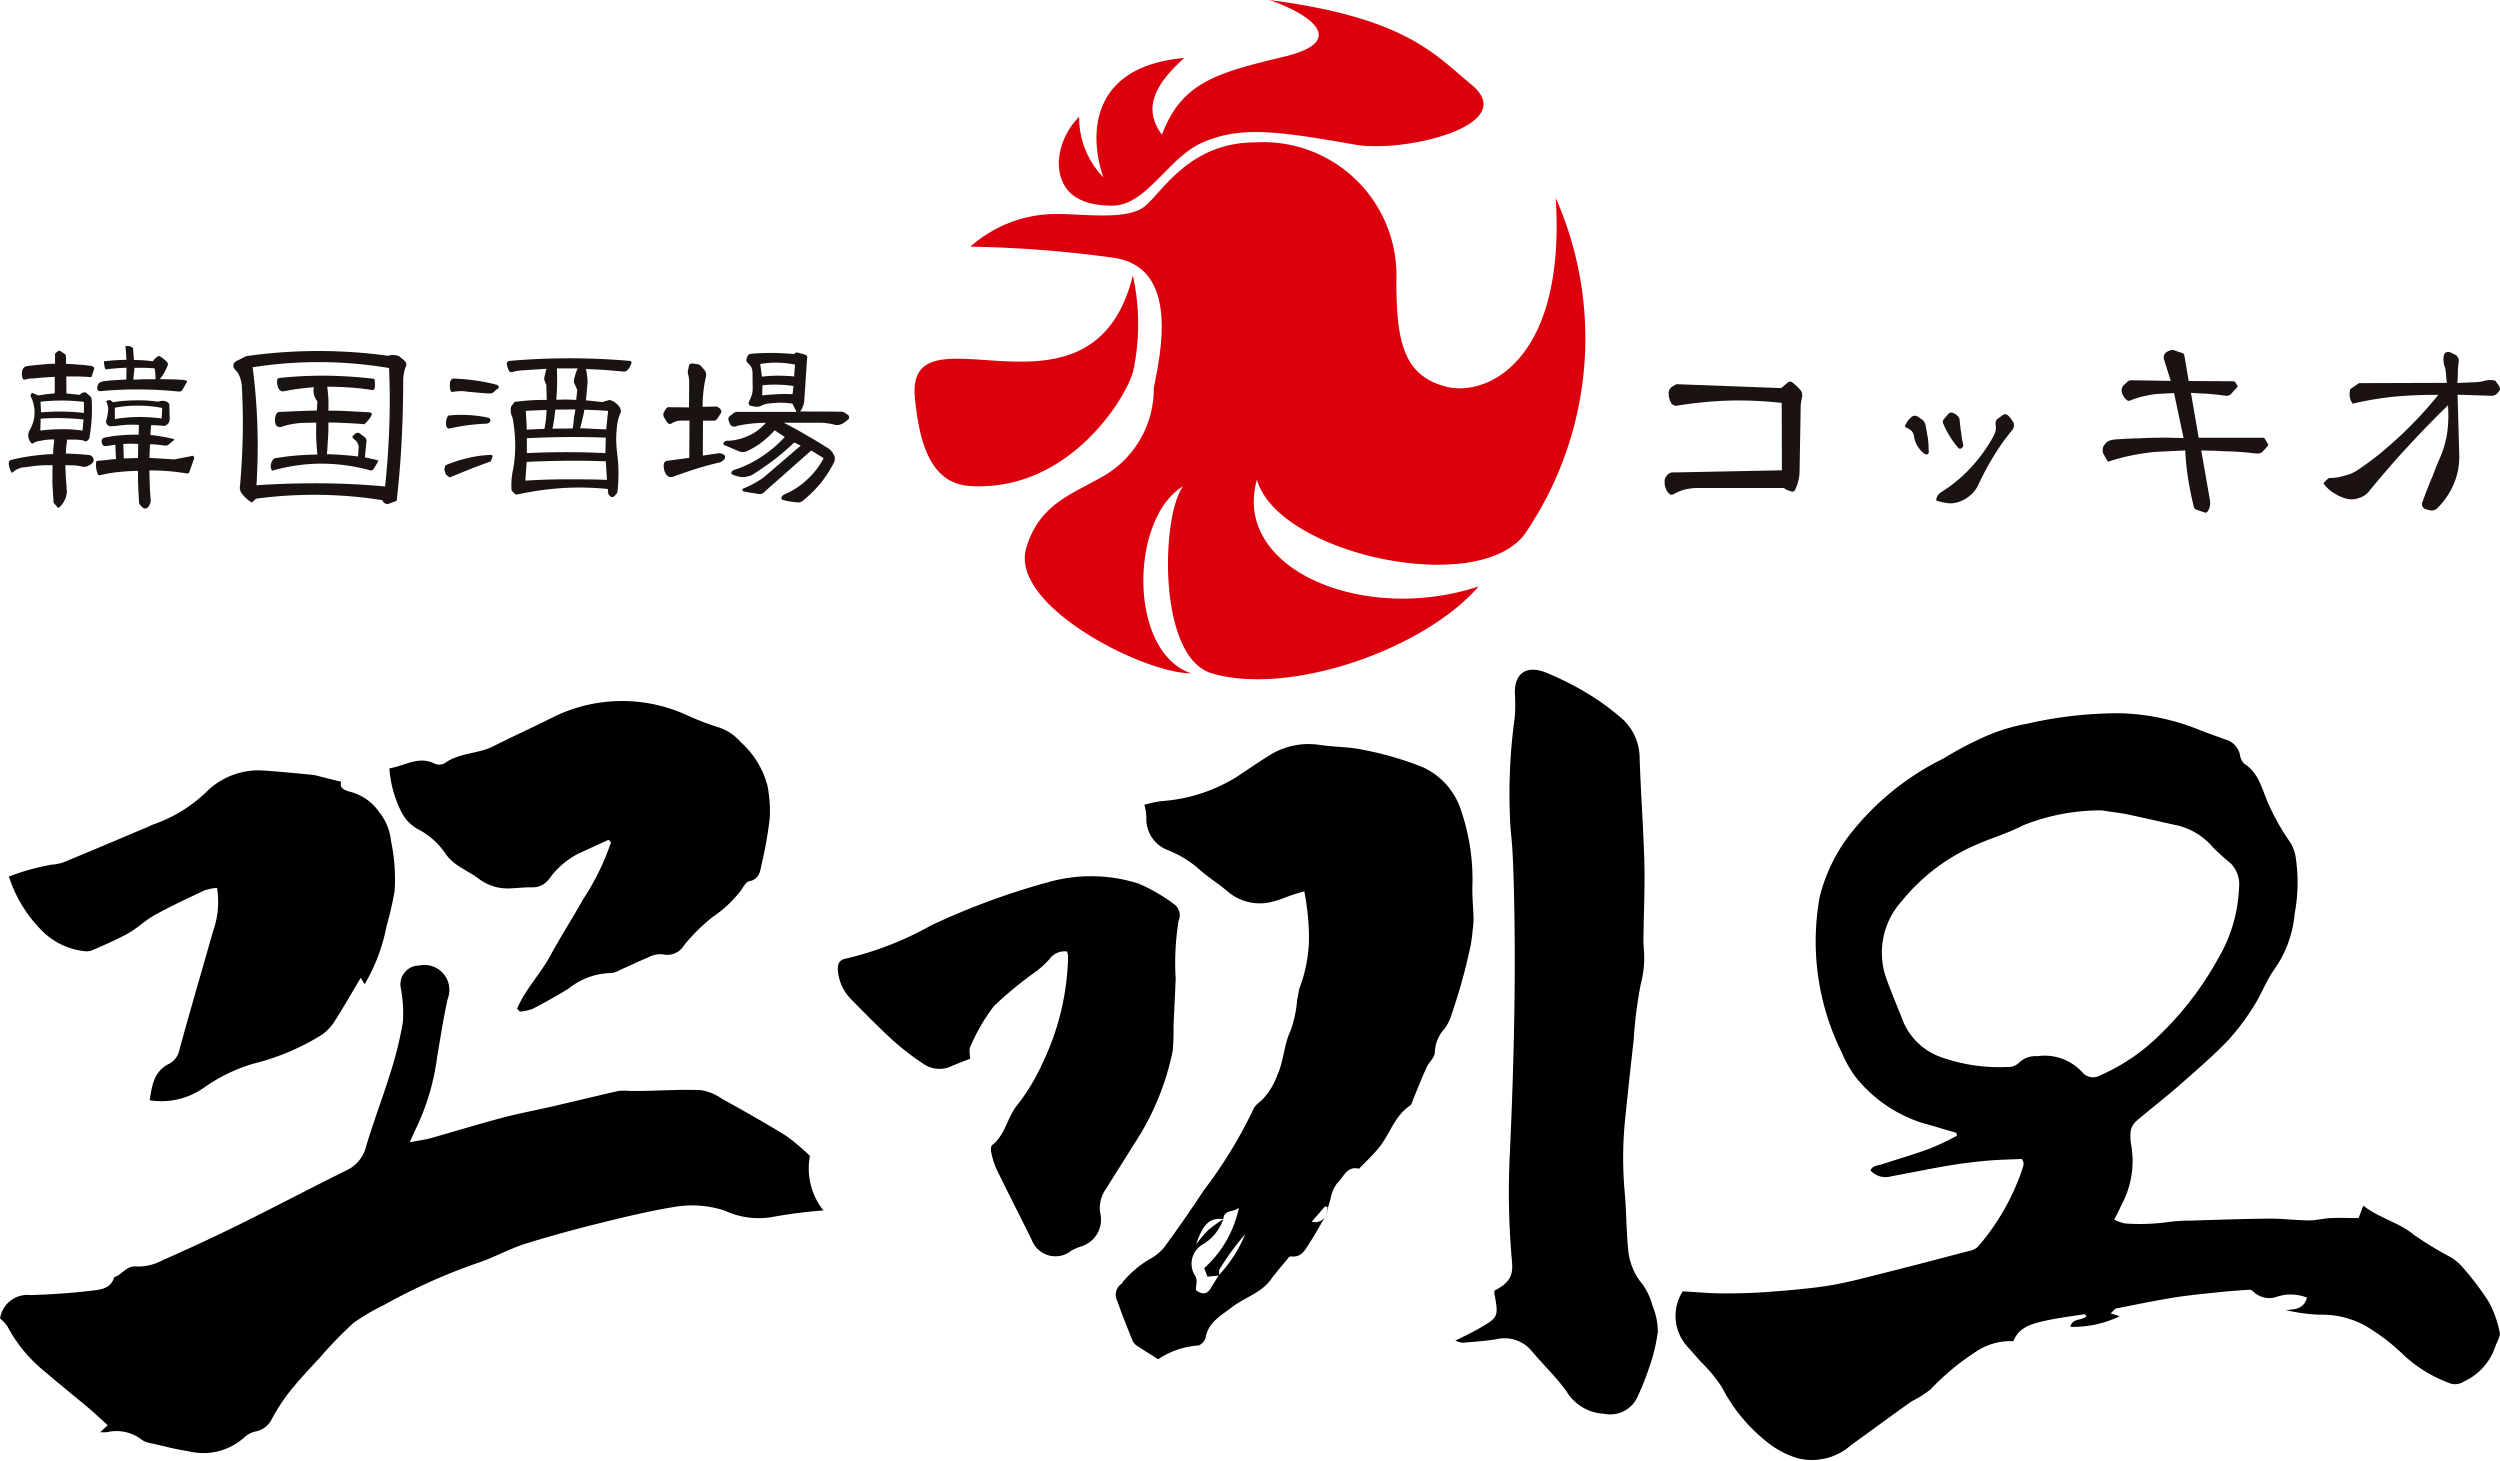
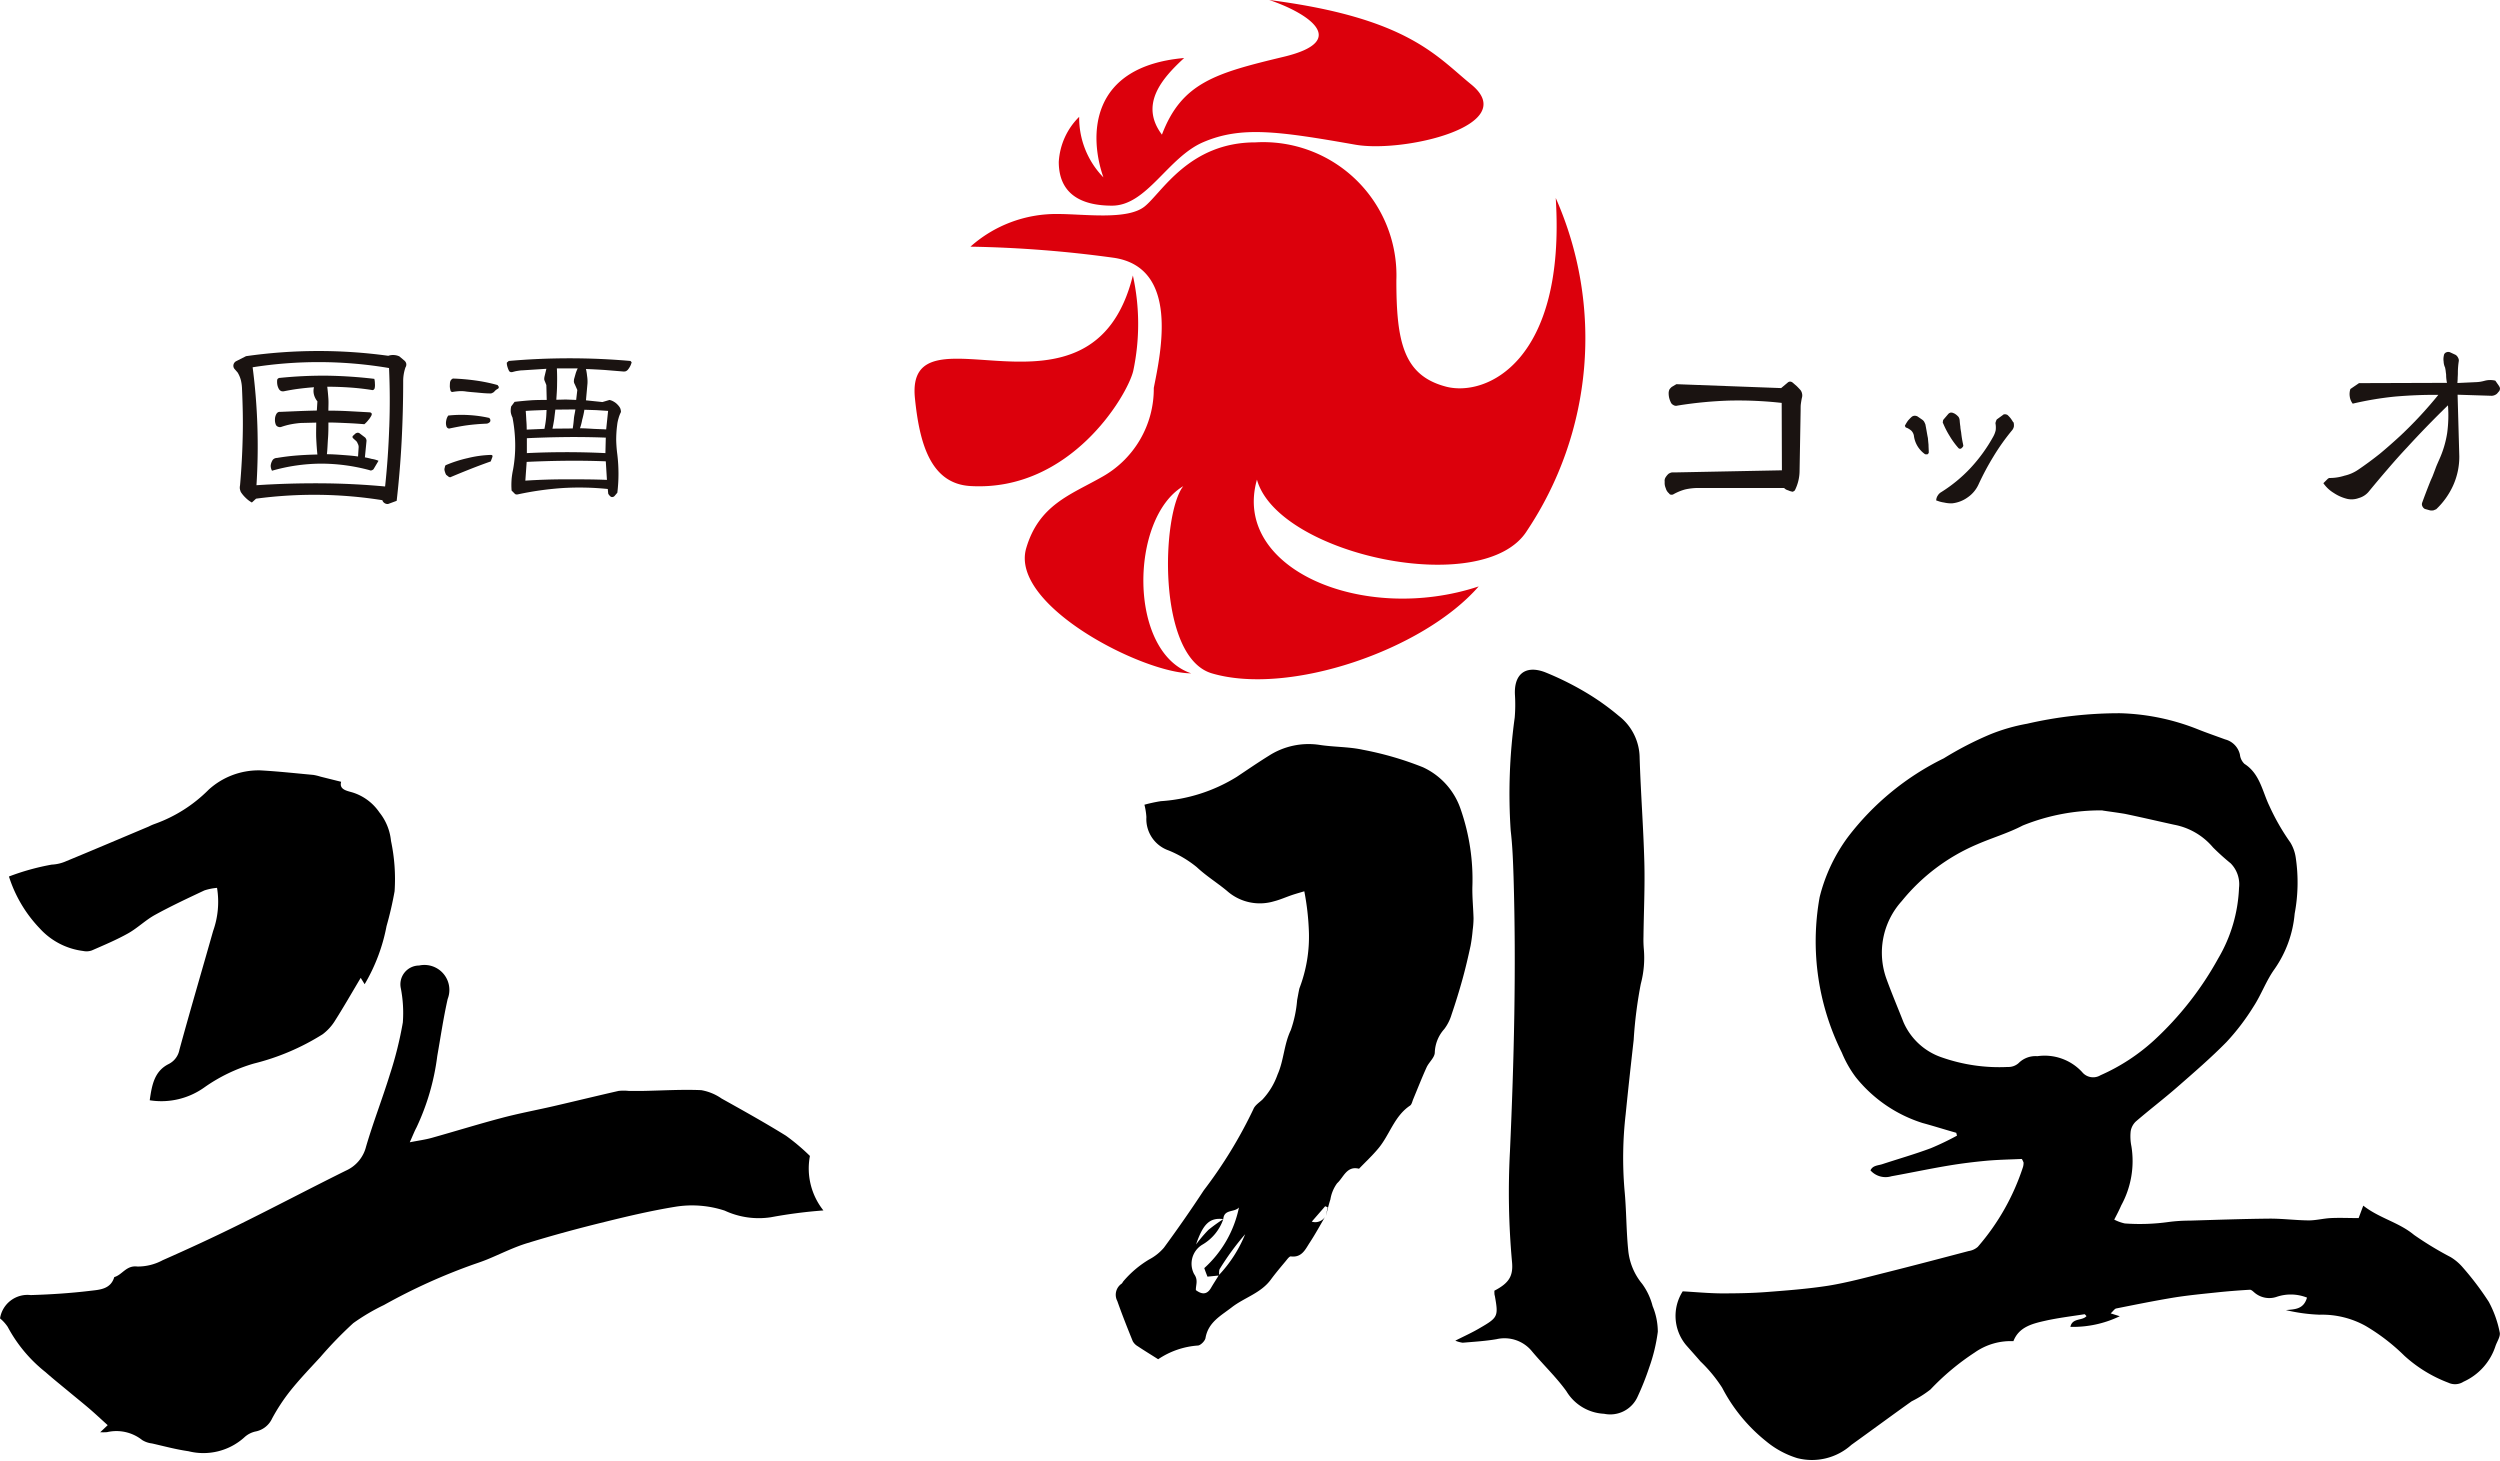
<svg xmlns="http://www.w3.org/2000/svg" width="78.81" height="46.042" viewBox="0 0 78.81 46.042">
  <g id="shop_logo19" transform="translate(-7983.653 -1814.773)">
    <g id="グループ_11481" data-name="グループ 11481" transform="translate(8012.483 1814.773)">
      <path id="パス_9684" data-name="パス 9684" d="M8134.378,1840.175a4.061,4.061,0,0,1,2.746-1.03c.848,0,2.2.2,2.745-.237s1.4-2.021,3.494-2.021a4.2,4.2,0,0,1,4.442,4.348c0,1.947.226,3,1.563,3.352,1.268.333,3.787-.789,3.461-5.947a10.929,10.929,0,0,1-.905,10.488c-1.348,2.162-7.853.768-8.514-1.609-.8,2.825,3.372,4.566,6.99,3.366-1.755,2.015-5.989,3.458-8.413,2.74-1.736-.515-1.587-5.029-.9-5.9-1.686,1-1.748,5.226.249,5.9-1.519,0-5.724-2.143-5.2-3.944.4-1.363,1.391-1.681,2.362-2.232a3.181,3.181,0,0,0,1.66-2.821c.228-1.143.8-3.779-1.242-4.1A37.414,37.414,0,0,0,8134.378,1840.175Z" transform="translate(-8132.616 -1832.399)" fill="#dc000c" />
      <path id="パス_9685" data-name="パス 9685" d="M8132.581,1857.561c-1.286,5.191-7.184.731-6.871,3.867.143,1.423.493,2.7,1.751,2.771,3.147.184,4.946-2.854,5.131-3.629A7.112,7.112,0,0,0,8132.581,1857.561Z" transform="translate(-8125.698 -1848.877)" fill="#dc000c" />
      <path id="パス_9686" data-name="パス 9686" d="M8154.74,1814.773c4.354.56,5.263,1.763,6.365,2.66,1.6,1.3-2.143,2.171-3.657,1.9-2.438-.429-3.6-.589-4.791-.077-1.116.481-1.773,2-2.872,2-.673,0-1.679-.172-1.679-1.38a2.171,2.171,0,0,1,.643-1.42,2.692,2.692,0,0,0,.764,1.909c-.458-1.307-.445-3.5,2.545-3.763-.7.644-1.416,1.463-.7,2.416.624-1.644,1.7-1.941,3.844-2.456S8155.888,1815.157,8154.74,1814.773Z" transform="translate(-8143.559 -1814.773)" fill="#dc000c" />
    </g>
    <g id="グループ_11482" data-name="グループ 11482" transform="translate(7983.653 1835.884)">
      <path id="パス_9687" data-name="パス 9687" d="M8257.764,1941.525a1.355,1.355,0,0,0,.334.121,6.524,6.524,0,0,0,1.387-.047,5.135,5.135,0,0,1,.658-.042c.844-.025,1.689-.055,2.533-.063.408,0,.814.053,1.221.056.23,0,.461-.062.693-.073.279-.014.559,0,.879,0,.037-.1.08-.218.146-.392.51.4,1.121.523,1.6.922a10.459,10.459,0,0,0,1.154.7,1.579,1.579,0,0,1,.385.328,9.249,9.249,0,0,1,.818,1.083,3.414,3.414,0,0,1,.344.962c.029.128-.086.29-.135.436a1.862,1.862,0,0,1-1.006,1.119.493.493,0,0,1-.477.032,4.325,4.325,0,0,1-1.389-.852,6.284,6.284,0,0,0-1.221-.939,2.824,2.824,0,0,0-1.447-.353,5.416,5.416,0,0,1-1.066-.146c.281-.025.559-.021.666-.393a1.385,1.385,0,0,0-.949-.027.719.719,0,0,1-.713-.136c-.041-.036-.094-.087-.139-.085-.342.02-.684.046-1.025.082-.465.049-.93.093-1.389.167-.6.1-1.2.221-1.8.341-.049.01-.088.076-.174.155l.287.09a3.4,3.4,0,0,1-1.557.335c.061-.29.373-.184.508-.339-.027-.027-.049-.062-.064-.059-.416.065-.836.115-1.248.208s-.822.2-.992.641a1.971,1.971,0,0,0-1.215.354,7.79,7.79,0,0,0-1.4,1.169,3.368,3.368,0,0,1-.592.372c-.637.453-1.264.917-1.9,1.373a1.857,1.857,0,0,1-1.711.418,2.848,2.848,0,0,1-.977-.53,5.259,5.259,0,0,1-1.387-1.689,4.53,4.53,0,0,0-.684-.829c-.15-.176-.307-.347-.459-.522a1.438,1.438,0,0,1-.1-1.687c.412.023.816.062,1.223.065.469,0,.939-.007,1.406-.042.654-.05,1.311-.1,1.957-.2.617-.1,1.225-.268,1.834-.42.865-.217,1.729-.445,2.594-.673a.567.567,0,0,0,.287-.131,7.259,7.259,0,0,0,1.426-2.519.476.476,0,0,0,.018-.139.64.64,0,0,0-.055-.114c-.355.017-.727.022-1.1.055-.4.037-.809.087-1.209.154-.6.1-1.2.228-1.8.336a.637.637,0,0,1-.662-.185c.074-.164.248-.151.385-.2.506-.166,1.02-.313,1.52-.5a8.693,8.693,0,0,0,.822-.395l-.023-.09c-.357-.1-.711-.213-1.068-.31a4.383,4.383,0,0,1-2.1-1.443,3.535,3.535,0,0,1-.439-.774,7.873,7.873,0,0,1-.7-4.9,5.351,5.351,0,0,1,.895-1.9,8.5,8.5,0,0,1,3.018-2.477,10.623,10.623,0,0,1,1.457-.753,5.8,5.8,0,0,1,1.17-.338,12.945,12.945,0,0,1,2.938-.331,7.111,7.111,0,0,1,2.428.5c.289.116.584.217.877.325a.641.641,0,0,1,.467.483.467.467,0,0,0,.143.289c.484.307.564.868.781,1.317a7.033,7.033,0,0,0,.666,1.163,1.272,1.272,0,0,1,.17.481,5.322,5.322,0,0,1-.035,1.76,3.59,3.59,0,0,1-.633,1.745c-.264.365-.418.807-.666,1.187a7.155,7.155,0,0,1-.85,1.115c-.492.5-1.029.963-1.559,1.426-.424.37-.873.712-1.3,1.08a.545.545,0,0,0-.162.31,1.565,1.565,0,0,0,.023.467,2.909,2.909,0,0,1-.32,1.866C8257.924,1941.217,8257.854,1941.353,8257.764,1941.525Zm-.369-12.9a6.544,6.544,0,0,0-2.514.476c-.455.238-.957.385-1.432.591a6.149,6.149,0,0,0-2.383,1.792,2.426,2.426,0,0,0-.477,2.467c.166.456.355.9.533,1.354a2.024,2.024,0,0,0,1.211,1.108,5.475,5.475,0,0,0,2.078.3.478.478,0,0,0,.338-.121.754.754,0,0,1,.594-.219,1.607,1.607,0,0,1,1.408.5.448.448,0,0,0,.582.1,6.2,6.2,0,0,0,1.686-1.1,10.191,10.191,0,0,0,2.021-2.578,4.746,4.746,0,0,0,.658-2.228.941.941,0,0,0-.264-.774,7.4,7.4,0,0,1-.555-.5,2.111,2.111,0,0,0-1.23-.717c-.518-.114-1.033-.235-1.553-.343C8257.838,1928.69,8257.576,1928.657,8257.395,1928.629Z" transform="translate(-8191.115 -1924.189)" />
      <path id="パス_9688" data-name="パス 9688" d="M7986.813,1979.43l.236-.223c-.2-.179-.378-.348-.564-.508s-.408-.339-.612-.508c-.264-.219-.532-.434-.789-.66a4.551,4.551,0,0,1-1.187-1.423,1.261,1.261,0,0,0-.242-.267.876.876,0,0,1,.966-.735c.626-.019,1.254-.059,1.876-.134.293-.035.646-.047.759-.433.256-.072.377-.377.728-.333a1.654,1.654,0,0,0,.8-.2c.8-.353,1.593-.719,2.376-1.106,1.139-.562,2.263-1.155,3.4-1.718a1.126,1.126,0,0,0,.634-.757c.224-.765.515-1.51.75-2.272a11.685,11.685,0,0,0,.409-1.641,4.092,4.092,0,0,0-.062-1.07.593.593,0,0,1,.575-.725.787.787,0,0,1,.9,1.056c-.135.6-.222,1.2-.328,1.8a7.439,7.439,0,0,1-.654,2.248c-.065.121-.114.25-.212.468.282-.055.489-.082.689-.138.739-.207,1.473-.435,2.215-.631.539-.143,1.089-.245,1.632-.37.684-.158,1.364-.325,2.047-.48a1.491,1.491,0,0,1,.319,0c.155,0,.311,0,.465,0,.608-.012,1.216-.05,1.82-.024a1.592,1.592,0,0,1,.642.264c.683.381,1.365.761,2.029,1.172a6.562,6.562,0,0,1,.756.638,2.126,2.126,0,0,0,.425,1.718,15.265,15.265,0,0,0-1.658.215,2.545,2.545,0,0,1-1.453-.209,3.3,3.3,0,0,0-1.583-.118c-.74.122-1.475.294-2.2.474-.819.2-1.638.422-2.446.67-.43.131-.836.339-1.253.51-.131.053-.265.1-.4.146a18.406,18.406,0,0,0-2.858,1.292,6.485,6.485,0,0,0-.969.572,12.554,12.554,0,0,0-1.041,1.074c-.317.344-.642.683-.935,1.048a5.909,5.909,0,0,0-.584.886.726.726,0,0,1-.525.409.757.757,0,0,0-.358.192,1.926,1.926,0,0,1-1.755.429c-.387-.055-.767-.158-1.148-.245a.742.742,0,0,1-.309-.107,1.308,1.308,0,0,0-1.107-.249A1.72,1.72,0,0,1,7986.813,1979.43Z" transform="translate(-7983.654 -1955.391)" />
      <path id="パス_9689" data-name="パス 9689" d="M8163.59,1945.222c-.165.282-.321.57-.5.843-.14.214-.25.48-.595.436-.047-.006-.113.087-.16.144-.16.192-.322.383-.471.585-.314.43-.835.567-1.233.876-.341.264-.741.469-.827.964-.016.1-.165.244-.248.241a2.56,2.56,0,0,0-1.245.432c-.226-.144-.437-.272-.642-.409a.415.415,0,0,1-.16-.162c-.169-.418-.336-.838-.486-1.264a.423.423,0,0,1,.134-.546c.024-.016.036-.051.056-.076a3.258,3.258,0,0,1,.812-.688,1.574,1.574,0,0,0,.468-.372c.434-.592.854-1.194,1.256-1.808a14.424,14.424,0,0,0,1.564-2.559c.046-.119.181-.207.283-.3a2.259,2.259,0,0,0,.479-.791c.2-.45.2-.949.417-1.4a3.777,3.777,0,0,0,.2-.948c.024-.123.044-.246.071-.367a4.545,4.545,0,0,0,.3-1.783,8.139,8.139,0,0,0-.145-1.279c-.126.038-.255.074-.382.116-.192.065-.38.15-.576.2a1.559,1.559,0,0,1-1.481-.33c-.31-.257-.653-.468-.953-.749a3.478,3.478,0,0,0-.886-.525,1.047,1.047,0,0,1-.7-1.052,2.171,2.171,0,0,0-.062-.389,4.7,4.7,0,0,1,.517-.112,5.183,5.183,0,0,0,2.393-.766c.337-.225.671-.454,1.014-.667a2.315,2.315,0,0,1,1.616-.338c.449.067.911.055,1.352.152a10.211,10.211,0,0,1,1.886.549,2.247,2.247,0,0,1,1.192,1.327,6.724,6.724,0,0,1,.368,2.451c-.006.328.028.656.037.984a2.922,2.922,0,0,1-.027.368,4.973,4.973,0,0,1-.067.5c-.076.35-.157.7-.252,1.043q-.157.567-.347,1.124a1.432,1.432,0,0,1-.229.456,1.165,1.165,0,0,0-.3.747c-.007.155-.184.3-.257.458-.149.327-.28.664-.42,1-.031.072-.048.17-.1.207-.5.332-.641.918-1,1.349-.188.227-.406.429-.611.643-.389-.1-.489.277-.691.458a1.177,1.177,0,0,0-.211.507c-.056.171-.095.348-.142.522.019-.091.037-.183.055-.274l-.079-.03-.422.485A.367.367,0,0,0,8163.59,1945.222Zm-3.36,1.881-.365.036c-.033-.085-.071-.182-.1-.269a3.53,3.53,0,0,0,1.093-1.911c-.153.164-.467.045-.494.365-.417-.048-.63.131-.859.8a4.57,4.57,0,0,1,.389-.458,5.229,5.229,0,0,1,.47-.34,1.486,1.486,0,0,1-.667.809.7.7,0,0,0-.252.924c.138.193.048.345.055.505.2.148.355.141.479-.074.078-.135.165-.264.246-.4a4.152,4.152,0,0,0,.828-1.288,8.412,8.412,0,0,0-.791,1.078C8160.22,1946.936,8160.237,1947.027,8160.229,1947.1Z" transform="translate(-8121.801 -1928.005)" />
      <path id="パス_9690" data-name="パス 9690" d="M8210.9,1938.365c.465-.242.6-.466.555-.915a24.316,24.316,0,0,1-.064-3.478c.129-2.885.2-5.771.113-8.658-.016-.486-.033-.973-.09-1.456a17.506,17.506,0,0,1,.127-3.561,4.946,4.946,0,0,0,.008-.7c-.041-.652.314-.963.938-.733a9.352,9.352,0,0,1,1.422.718,7.8,7.8,0,0,1,.912.662,1.689,1.689,0,0,1,.658,1.328c.035,1.1.119,2.189.148,3.285.021.782-.018,1.567-.027,2.35a3.447,3.447,0,0,0,.01.376,3.187,3.187,0,0,1-.094,1.108,13.66,13.66,0,0,0-.225,1.771c-.088.778-.174,1.556-.252,2.336a12.094,12.094,0,0,0-.037,2.393c.061.623.053,1.252.115,1.875a1.951,1.951,0,0,0,.443,1.085,2.043,2.043,0,0,1,.328.7,2.128,2.128,0,0,1,.164.808,5.418,5.418,0,0,1-.271,1.125,8.522,8.522,0,0,1-.361.91.945.945,0,0,1-1.062.551,1.469,1.469,0,0,1-1.187-.71c-.318-.442-.719-.823-1.072-1.242a1.117,1.117,0,0,0-1.131-.4c-.352.061-.711.081-1.066.112a.91.91,0,0,1-.234-.065c.295-.149.543-.26.777-.4.572-.33.584-.369.469-1.013C8210.9,1938.49,8210.9,1938.442,8210.9,1938.365Z" transform="translate(-8163.791 -1918.788)" />
      <path id="パス_9691" data-name="パス 9691" d="M7995.515,1934.794c-.067.239.165.281.352.334a1.6,1.6,0,0,1,.854.631,1.7,1.7,0,0,1,.366.9,5.775,5.775,0,0,1,.113,1.586,11.064,11.064,0,0,1-.254,1.1,5.665,5.665,0,0,1-.69,1.83l-.124-.2c-.289.485-.548.938-.828,1.378a1.548,1.548,0,0,1-.372.4,7.4,7.4,0,0,1-2.168.923,5.232,5.232,0,0,0-1.555.748,2.333,2.333,0,0,1-1.728.41c.069-.487.147-.913.592-1.14a.631.631,0,0,0,.345-.456c.342-1.251.709-2.494,1.062-3.742a2.732,2.732,0,0,0,.123-1.358,1.754,1.754,0,0,0-.4.081c-.524.247-1.049.492-1.556.771-.3.165-.551.416-.849.583-.366.205-.755.368-1.141.537a.5.5,0,0,1-.273.018,2.22,2.22,0,0,1-1.369-.711,4.2,4.2,0,0,1-.972-1.637,7.5,7.5,0,0,1,1.35-.375,1.257,1.257,0,0,0,.454-.108c.868-.358,1.732-.726,2.6-1.091a1.652,1.652,0,0,1,.215-.092,4.556,4.556,0,0,0,1.677-1.071,2.339,2.339,0,0,1,1.625-.609c.558.03,1.115.092,1.673.143a1.605,1.605,0,0,1,.228.055Z" transform="translate(-7984.761 -1931.26)" />
-       <path id="パス_9692" data-name="パス 9692" d="M8048.154,1933.366c.262-.609.735-1.094,1.051-1.674.328-.605.7-1.185,1.04-1.787a7.88,7.88,0,0,0,.87-1.781l-.074-.08c-.306.139-.609.28-.916.417a2.606,2.606,0,0,0-.959.814.644.644,0,0,1-.565.268c-.2-.005-.406.024-.61.03a1.507,1.507,0,0,1-1.019-.281c-.223-.172-.482-.294-.714-.455a1.568,1.568,0,0,1-.336-.316,2.327,2.327,0,0,0-.933-.831,1.326,1.326,0,0,1-.49-.536,3.659,3.659,0,0,1-.372-1.36c.5-.085.926-.405,1.428-.149a.365.365,0,0,0,.316-.014c.461-.336,1.05-.288,1.539-.537.6-.305,1.215-.581,1.816-.883a4.9,4.9,0,0,1,4.313-.08,8.82,8.82,0,0,0,.922.354,1.557,1.557,0,0,1,.739.477,2.8,2.8,0,0,1,.848,1.383,4.075,4.075,0,0,1,.07,1.019,12.2,12.2,0,0,1-.253,1.434c-.049.231-.064.492-.4.555-.106.02-.187.2-.272.312a3.837,3.837,0,0,1-.876.814,5.661,5.661,0,0,0-.9.893.625.625,0,0,1-.685.281.809.809,0,0,0-.444.1c-.306.124-.6.268-.9.4a.629.629,0,0,1-.262.092,2.192,2.192,0,0,0-1.344.487c-.37.23-.754.442-1.141.643a1.533,1.533,0,0,1-.4.087Z" transform="translate(-8031.853 -1922.682)" />
-       <path id="パス_9693" data-name="パス 9693" d="M8117.97,1956.626c-.22.087-.391.151-.559.222a.891.891,0,0,1-.9-.051,8.663,8.663,0,0,1-.931-.709c-.463-.421-.9-.868-1.342-1.315a1.476,1.476,0,0,1-.425-.822c-.044-.29.01-.451.277-.489a10.284,10.284,0,0,0,2.656-1.042,22.739,22.739,0,0,1,3.839-1.4,4.957,4.957,0,0,1,2.692.084,5.388,5.388,0,0,1,1.131.656.428.428,0,0,1,.135.513,8.213,8.213,0,0,0-.093,1.824c-.019.513-.048,1.027-.069,1.54a6.445,6.445,0,0,1-.025.741,8.322,8.322,0,0,1-1.237,2.969c-.286.467-.584.927-.873,1.393a1.03,1.03,0,0,0-.174.754.881.881,0,0,1-.6,1.048,2.062,2.062,0,0,0-.3.127.8.8,0,0,1-1.266-.347c-.366-.74-.744-1.475-1.105-2.217a2.555,2.555,0,0,1-.167-.535c-.016-.069-.012-.187.03-.22.422-.327.472-.88.8-1.273a6.31,6.31,0,0,0,.776-1.285,8.134,8.134,0,0,0,.819-3.4.66.66,0,0,0-.034-.147.592.592,0,0,0-.564.254,3.409,3.409,0,0,1-.362.34,11.9,11.9,0,0,0-1.375,1.125,5.941,5.941,0,0,0-.749,1.287C8117.926,1956.352,8117.97,1956.5,8117.97,1956.626Z" transform="translate(-8087.388 -1944.362)" />
    </g>
    <g id="グループ_11483" data-name="グループ 11483" transform="translate(7983.935 1825.682)">
-       <path id="パス_9694" data-name="パス 9694" d="M7986.05,1869.109c.148-.016.3-.026.446-.03v-.3a.051.051,0,0,1,.006-.018.066.066,0,0,1,.012-.018l.079-.06a.032.032,0,0,1,.023-.012.128.128,0,0,1,.037.006l.132.084a.248.248,0,0,1,.036.03.123.123,0,0,1,.018.036l.006.259q.2.006.4.024c.137.008.271.022.4.042a.138.138,0,0,1,.043.018.063.063,0,0,1,.03.024.059.059,0,0,1,.012.03.1.1,0,0,1-.007.036l-.071.223a.039.039,0,0,1-.019.018.025.025,0,0,1-.024,0c-.124-.008-.251-.014-.379-.018h-.38l.006.536.422.042a.186.186,0,0,1,.084-.066.2.2,0,0,1,.109-.006l.114.1a.093.093,0,0,1,.042.048.194.194,0,0,1,.024.066,5.383,5.383,0,0,1,0,.615,5.516,5.516,0,0,1-.072.6.169.169,0,0,1-.043.072.159.159,0,0,1-.072.042l-.09-.036c-.084-.012-.167-.02-.247-.024h-.247c-.013.076-.022.151-.03.223s-.009.149-.013.217q.188.006.375.018c.124.008.248.018.373.03a.246.246,0,0,1,.1.066.274.274,0,0,1,.029.12.281.281,0,0,1-.145.139.273.273,0,0,1-.2.042,2.244,2.244,0,0,0-.271-.042c-.093,0-.186-.006-.277-.006q.006.205.018.41c.009.136.019.275.03.416a.676.676,0,0,1-.072.283.77.77,0,0,1-.174.229.063.063,0,0,1-.024.006.02.02,0,0,1-.019-.012l-.108-.121c-.008-.012-.016-.026-.024-.042a.125.125,0,0,1,0-.054q-.023-.283-.035-.561c0-.189,0-.374.006-.554-.146,0-.291,0-.44.012s-.295.038-.439.054a.437.437,0,0,0-.2.048.457.457,0,0,0-.168.108.043.043,0,0,1-.031.012c-.008,0-.016-.006-.023-.018a.551.551,0,0,1-.061-.151.372.372,0,0,1-.018-.151.07.07,0,0,1,.023-.048.08.08,0,0,1,.049-.03,5.265,5.265,0,0,1,.656-.126,6.184,6.184,0,0,1,.669-.06,2.244,2.244,0,0,1,.012-.229c.009-.076.017-.153.024-.229a1.369,1.369,0,0,0-.223.006,1.968,1.968,0,0,0-.217.036.552.552,0,0,0-.121.024.46.46,0,0,0-.108.054.053.053,0,0,1-.024.006.052.052,0,0,1-.023-.006.388.388,0,0,1-.1-.187.352.352,0,0,1,.03-.211,1.105,1.105,0,0,0,.15-.4,1.083,1.083,0,0,0-.018-.44c-.009-.032-.019-.068-.03-.108a.752.752,0,0,0-.048-.109.081.081,0,0,1-.013-.06.074.074,0,0,1,.024-.054.037.037,0,0,1,.023-.018.053.053,0,0,1,.024.006l.175.072c.089-.016.175-.03.26-.042l.253-.024v-.519c-.108,0-.218.01-.326.018s-.223.018-.331.03c-.048,0-.095,0-.139.006s-.091.018-.138.03a.057.057,0,0,1-.037,0,.036.036,0,0,1-.03-.018.393.393,0,0,1-.035-.169.325.325,0,0,1,.042-.163.132.132,0,0,1,.048-.048.145.145,0,0,1,.06-.024C7985.755,1869.137,7985.9,1869.121,7986.05,1869.109Zm-.018,2.079a5.381,5.381,0,0,1,.668-.042,4.088,4.088,0,0,1,.663.042l.03-.35c-.225-.024-.45-.038-.675-.042s-.45,0-.675.018Zm.023-.573a6.252,6.252,0,0,1,.676-.024,5.455,5.455,0,0,1,.675.042v-.349a5.612,5.612,0,0,0-.687-.042,6.476,6.476,0,0,0-.681.036Zm2.971-.38a4.694,4.694,0,0,1,.718.042.524.524,0,0,1,.108-.024.354.354,0,0,1,.114.006.271.271,0,0,1,.078.036.205.205,0,0,1,.055.066l.012.464a.232.232,0,0,1-.048.139.25.25,0,0,1-.127.078c-.072-.008-.143-.014-.211-.018s-.135-.006-.2-.006l-.024.313a2.84,2.84,0,0,1,.373.048,3.717,3.717,0,0,1,.368.079.02.02,0,0,1,.006.024.035.035,0,0,1-.023.024l-.139.115a.169.169,0,0,1-.055.036.419.419,0,0,1-.066.006c-.08-.012-.16-.022-.241-.03a2.3,2.3,0,0,0-.235-.012l-.018.428.392.024.392.024.524-.1a.067.067,0,0,1,.055-.012.079.079,0,0,1,.042.03.048.048,0,0,1,.006.03.119.119,0,0,1-.006.036l-.145.41c0,.024-.016.038-.036.042a.084.084,0,0,1-.055.006c-.192-.032-.386-.056-.578-.072s-.394-.02-.591-.024c0,.156.008.315.012.476s.015.313.03.47a.25.25,0,0,1-.036.133.169.169,0,0,1-.072.1.123.123,0,0,1-.065.024.115.115,0,0,1-.067-.018l-.072-.067a.269.269,0,0,1-.054-.078.662.662,0,0,1-.006-.091c-.009-.156-.017-.313-.024-.47s-.006-.311-.006-.464q-.3.006-.6.036t-.591.1a.108.108,0,0,1-.036.006l-.024-.012a.582.582,0,0,1-.066-.211.649.649,0,0,1,.006-.229c.1-.012.207-.022.308-.03a2.594,2.594,0,0,1,.308-.03l-.019-.452-.3.042a.24.24,0,0,1-.055-.006.112.112,0,0,1-.048-.036.275.275,0,0,1-.023-.066.4.4,0,0,1-.007-.078.146.146,0,0,1,.03-.048.1.1,0,0,1,.055-.03,3.572,3.572,0,0,1,.542-.078,4.9,4.9,0,0,1,.542-.018l.007-.307a3.524,3.524,0,0,0-.356-.006c-.12.008-.238.02-.355.036a.853.853,0,0,1-.1.006.93.93,0,0,1-.1.006.146.146,0,0,1-.1-.073.144.144,0,0,1-.018-.12.813.813,0,0,0,.042-.181,1.022,1.022,0,0,0,.019-.2.484.484,0,0,0-.024-.109.347.347,0,0,0-.042-.1.2.2,0,0,1,.066-.036.246.246,0,0,1,.078,0l.072.06A4.855,4.855,0,0,1,7989.027,1870.236Zm-.295-1.549-.018-.139.018-.018a.066.066,0,0,1,.03-.006.628.628,0,0,1,.091.006.223.223,0,0,1,.078.042.041.041,0,0,1,.03.036.3.3,0,0,1,0,.054l.024.3.3.012c.1.008.2.018.3.03a.273.273,0,0,1,.066-.084c.032-.028.063-.052.091-.073a.084.084,0,0,1,.036-.006l.024.006a1.233,1.233,0,0,1,.12.084,1.2,1.2,0,0,1,.108.1.139.139,0,0,1,.023.048.092.092,0,0,1-.006.06,1.884,1.884,0,0,1-.108.229,1.143,1.143,0,0,1-.145.2c.121,0,.244.006.368.006s.243.01.367.018a.216.216,0,0,1,.066.012.36.36,0,0,1,.061.018v.03l-.133.235a.165.165,0,0,1-.054.06.132.132,0,0,1-.079.012,12.715,12.715,0,0,0-2.471-.012.106.106,0,0,1-.048-.012.074.074,0,0,1-.036-.036.18.18,0,0,1,0-.1.188.188,0,0,1,.036-.09.231.231,0,0,1,.072-.049.253.253,0,0,1,.078-.024c.125-.016.245-.028.362-.036s.24-.014.361-.018l.006-.374q-.157.006-.313.018t-.313.03a.054.054,0,0,1-.036,0c-.009,0-.012-.012-.012-.024a.393.393,0,0,1-.024-.1.486.486,0,0,1-.012-.1v-.024a.016.016,0,0,0,.012-.006h.012c.113-.012.227-.022.344-.03s.225-.012.338-.012Zm-.35,2.139a5.121,5.121,0,0,1,.741-.066,5.593,5.593,0,0,1,.735.048l.018-.332a3.924,3.924,0,0,0-.747-.072,3.588,3.588,0,0,0-.747.066Zm.283,1.241.223-.006.224-.006.006-.446c-.08,0-.158-.006-.235-.006a2.228,2.228,0,0,0-.234.012Zm.3-2.483.356-.012h.343q0-.084-.006-.175a1.111,1.111,0,0,0-.024-.169c-.107-.008-.212-.014-.312-.018H7989Z" transform="translate(-7985.043 -1868.524)" fill="#1a1311" />
      <path id="パス_9695" data-name="パス 9695" d="M8020.308,1869.458a16.129,16.129,0,0,1,4.484-.012.466.466,0,0,1,.181-.024.484.484,0,0,1,.168.042l.151.127a.174.174,0,0,1,.066.1.166.166,0,0,1-.024.121,1.329,1.329,0,0,0-.072.44q0,.946-.049,1.886t-.156,1.88l-.271.1a.171.171,0,0,1-.114-.03.157.157,0,0,1-.066-.09,13.644,13.644,0,0,0-1.982-.169,13.888,13.888,0,0,0-2,.121l-.132.121a.855.855,0,0,1-.193-.145,1,1,0,0,1-.156-.187.561.561,0,0,1-.03-.1.34.34,0,0,1,.006-.109q.067-.765.084-1.531c.013-.514,0-1.029-.023-1.543a1.3,1.3,0,0,0-.036-.247.934.934,0,0,0-.1-.235l-.1-.115a.156.156,0,0,1-.03-.139.165.165,0,0,1,.091-.108Zm4.515,2.242q.035-.934-.007-1.868a13.336,13.336,0,0,0-4.3-.024q.12.922.15,1.856t-.029,1.862q1.012-.066,2.03-.06t2.025.1Q8024.791,1872.64,8024.822,1871.7Zm-1.96-1.627q.749.012,1.489.1a.564.564,0,0,1,.018.145.513.513,0,0,1-.006.145.09.09,0,0,1-.036.054.064.064,0,0,1-.06.006c-.229-.036-.462-.062-.7-.078s-.467-.024-.7-.024c.016.121.027.245.036.374s0,.251,0,.38q.331,0,.663.018t.65.036a.037.037,0,0,1,.024.012.044.044,0,0,1,.024.018.07.07,0,0,1,.006.03.1.1,0,0,1-.006.03.706.706,0,0,1-.1.151.834.834,0,0,1-.127.133c-.185-.016-.372-.028-.561-.036s-.384-.018-.572-.018c0,.165,0,.332-.013.5s-.015.331-.035.5c.164,0,.329.012.494.024s.327.024.488.048l.018-.277a.215.215,0,0,0-.03-.133.2.2,0,0,0-.072-.1l-.072-.066a.06.06,0,0,1-.019-.042.054.054,0,0,1,.024-.042l.072-.066a.2.2,0,0,1,.061-.024.112.112,0,0,1,.066.018l.175.133a.166.166,0,0,1,.036.06.124.124,0,0,1,.006.066l-.049.5c.069.012.14.028.212.048a.86.86,0,0,1,.217.06l-.157.265a.149.149,0,0,1-.06.036.076.076,0,0,1-.066-.006,5.874,5.874,0,0,0-1.537-.205,5.7,5.7,0,0,0-1.537.223.336.336,0,0,1-.042-.157.4.4,0,0,1,.048-.156.145.145,0,0,1,.061-.066.181.181,0,0,1,.091-.024q.319-.054.633-.078t.639-.03c-.016-.165-.028-.331-.036-.5s0-.338,0-.506l-.488.012a2.874,2.874,0,0,0-.313.042,2.251,2.251,0,0,0-.307.084.145.145,0,0,1-.091-.006.126.126,0,0,1-.072-.06.384.384,0,0,1-.03-.175.346.346,0,0,1,.048-.175.142.142,0,0,1,.049-.048.115.115,0,0,1,.072-.012l.572-.024c.193-.008.386-.014.579-.018l.018-.289a.556.556,0,0,1-.108-.211.458.458,0,0,1,0-.235c-.16.012-.319.028-.476.048s-.313.047-.471.079a.151.151,0,0,1-.1-.012.169.169,0,0,1-.066-.072.43.43,0,0,1-.042-.121.543.543,0,0,1-.006-.139.073.073,0,0,1,.024-.054.1.1,0,0,1,.066-.024Q8022.122,1870.067,8022.862,1870.073Z" transform="translate(-8012.834 -1869.139)" fill="#1a1311" />
      <path id="パス_9696" data-name="パス 9696" d="M8053.419,1873.57a3.435,3.435,0,0,1,.724-.1.087.087,0,0,1,.048.012.07.07,0,0,1,.006.048l-.054.145q-.327.115-.645.241t-.633.259a.126.126,0,0,1-.073-.036l-.054-.042a.389.389,0,0,1-.036-.085.376.376,0,0,1-.019-.078.237.237,0,0,1,.013-.073.137.137,0,0,1,.024-.066A4.008,4.008,0,0,1,8053.419,1873.57Zm.036-1.356a3.854,3.854,0,0,1,.645.091l.024.042a.046.046,0,0,1,.006.042.076.076,0,0,1-.012.042.25.25,0,0,1-.06.042.183.183,0,0,1-.067.012c-.192.008-.384.024-.572.048s-.38.063-.561.1a.076.076,0,0,1-.066-.006.1.1,0,0,1-.042-.048.346.346,0,0,1-.012-.181.381.381,0,0,1,.066-.169A3.914,3.914,0,0,1,8053.455,1872.214Zm.205-1.091a5.2,5.2,0,0,1,.7.145l.023.036a.041.041,0,0,1,.013.042.059.059,0,0,1-.024.036.426.426,0,0,0-.066.042.34.34,0,0,0-.054.054.164.164,0,0,1-.055.036.115.115,0,0,1-.06.018c-.133,0-.262-.012-.386-.024s-.252-.02-.38-.036a.983.983,0,0,0-.217-.012,1.987,1.987,0,0,0-.211.024.041.041,0,0,1-.037-.006.053.053,0,0,1-.029-.03.806.806,0,0,1-.024-.127q0-.066.006-.133a.193.193,0,0,1,.03-.078.187.187,0,0,1,.061-.048A6.8,6.8,0,0,1,8053.66,1871.123Zm1.139,3.128a2.54,2.54,0,0,1,.048-.319,4.194,4.194,0,0,0,.067-.82,4.682,4.682,0,0,0-.085-.82.568.568,0,0,1-.055-.175.632.632,0,0,1,.013-.175l.108-.145c.169-.02.338-.036.506-.048s.338-.012.507-.012l-.012-.47-.043-.108a.265.265,0,0,1-.024-.073.46.46,0,0,1,.007-.078l.061-.253-.761.049c-.052,0-.1.01-.156.018s-.108.024-.156.036a.121.121,0,0,1-.055,0,.468.468,0,0,1-.042-.024.692.692,0,0,1-.055-.133.451.451,0,0,1-.023-.139l.061-.054q.958-.084,1.922-.084c.64,0,1.277.028,1.917.084l.036.042a.573.573,0,0,1-.042.115.688.688,0,0,1-.073.114.189.189,0,0,1-.072.054.225.225,0,0,1-.09.006l-.585-.048c-.2-.012-.39-.022-.578-.03a1.618,1.618,0,0,1,.035.217,1.1,1.1,0,0,1,.013.235l-.048.536.519.054.222-.066a.46.46,0,0,1,.146.06.5.5,0,0,1,.12.1.41.41,0,0,1,.072.1.332.332,0,0,1,.024.12,1.1,1.1,0,0,0-.078.205,1.167,1.167,0,0,0-.042.211,3.571,3.571,0,0,0-.03.464,4.289,4.289,0,0,0,.036.464,5.146,5.146,0,0,1,.036.6,4.939,4.939,0,0,1-.036.6l-.085.1a.1.1,0,0,1-.065.036.081.081,0,0,1-.073-.024l-.036-.036a.319.319,0,0,1-.029-.048l-.013-.145a8.818,8.818,0,0,0-1.422-.03,9.825,9.825,0,0,0-1.416.2.158.158,0,0,1-.061,0,.11.11,0,0,1-.048-.036l-.085-.084A2.262,2.262,0,0,1,8054.8,1874.251Zm1.724-.012c.426,0,.854,0,1.283.018l-.036-.585q-.625-.024-1.247-.018t-1.247.036l-.042.591C8055.663,1874.253,8056.092,1874.239,8056.522,1874.239Zm-.687-1.591c.02-.1.036-.195.048-.3s.014-.195.019-.295l-.326.012q-.168.006-.331.018.012.145.018.289c.009.1.013.2.013.3Zm.687.735q.621,0,1.235.03l.012-.488q-.625-.024-1.241-.018t-1.247.036v.47Q8055.9,1873.383,8056.522,1873.383Zm-.38-1.036c-.016.1-.033.2-.054.295l.639-.006c.016-.1.028-.195.036-.3s.036-.2.048-.3l-.632.006C8056.167,1872.148,8056.155,1872.246,8056.143,1872.347Zm.651-1.1a.245.245,0,0,1-.03-.084.613.613,0,0,1,.006-.084c.017-.056.032-.112.048-.169a1,1,0,0,1,.067-.168h-.657q.012.247.006.494c0,.165-.013.33-.024.494.108,0,.213-.006.313-.006l.313.012.036-.313Zm.235,1.1a1.77,1.77,0,0,1-.073.283c.137,0,.275.01.417.018s.272.01.409.018l.061-.584-.374-.024-.374-.012A2.74,2.74,0,0,1,8057.029,1872.352Z" transform="translate(-8038.955 -1870.038)" fill="#1a1311" />
-       <path id="パス_9697" data-name="パス 9697" d="M8087.506,1871.671h-.283a.567.567,0,0,0-.271.084.106.106,0,0,1-.091.018.113.113,0,0,1-.066-.054l-.09-.145a.179.179,0,0,1,0-.181l.054-.09a.142.142,0,0,1,.049-.048.111.111,0,0,1,.06-.006l.621.006.006-.777c0-.04,0-.08-.006-.121a.706.706,0,0,0-.024-.126.251.251,0,0,1-.012-.078.152.152,0,0,1,.006-.072l.03-.145a.094.094,0,0,1,.042-.054.182.182,0,0,1,.066-.012l.175.024a.436.436,0,0,1,.061.03.162.162,0,0,1,.048.042l.084.1a.236.236,0,0,1,.061.12.277.277,0,0,1-.012.139,4.107,4.107,0,0,0-.072.452,4.238,4.238,0,0,0-.023.458l.385-.006a.17.17,0,0,1,.108.024.183.183,0,0,1,.078.078.077.077,0,0,1,.019.048.064.064,0,0,1-.013.054l-.12.187a.148.148,0,0,1-.055.042.091.091,0,0,1-.065.012h-.326l-.006,1.1.488-.072a.151.151,0,0,1,.1.012.214.214,0,0,1,.091.042.14.14,0,0,1,.023.048.317.317,0,0,1-.006.06.379.379,0,0,1-.066.072.29.29,0,0,1-.1.054c-.246.057-.49.123-.736.2s-.481.159-.723.247a.215.215,0,0,1-.133.006.242.242,0,0,1-.1-.084.432.432,0,0,1-.06-.163.406.406,0,0,1-.006-.163.092.092,0,0,1,.042-.067.119.119,0,0,1,.078-.03l.681-.091Zm2.62-2.133q.344.006.676.036a.1.1,0,0,1,.054-.042.1.1,0,0,1,.061-.006l.229.066a.122.122,0,0,1,.06.042.087.087,0,0,1,.006.073l-.09,1.35a.447.447,0,0,1-.048.175.381.381,0,0,1-.085.151l1.3.006a.158.158,0,0,1,.06.012.142.142,0,0,1,.056.024l.114.084a.082.082,0,0,1,.018.066.073.073,0,0,1-.03.06,1.292,1.292,0,0,1-.114.091.417.417,0,0,1-.127.066.283.283,0,0,1-.1.018.235.235,0,0,1-.1-.012,1.451,1.451,0,0,0-.218-.042,1.352,1.352,0,0,0-.223-.018h-1.15q.372.187.729.4c.241.137.476.279.705.428a.505.505,0,0,1,.1.108.553.553,0,0,1,.073.139.2.2,0,0,1,0,.078.214.214,0,0,1-.018.09,3.735,3.735,0,0,1-.416.651,3.837,3.837,0,0,1-.543.542.256.256,0,0,1-.187.078q-.12-.012-.24-.03a1.771,1.771,0,0,1-.235-.054.062.062,0,0,1-.037-.024.046.046,0,0,1,0-.042.134.134,0,0,1,.037-.066.125.125,0,0,1,.061-.042,2.389,2.389,0,0,0,.71-.464,2.49,2.49,0,0,0,.52-.675l-.393-.241-1.47,1.3a.186.186,0,0,1-.1.066.293.293,0,0,1-.12,0l-.429-.072-.03-.012a.04.04,0,0,1-.018-.036.067.067,0,0,1,.012-.036.081.081,0,0,1,.03-.018,3.217,3.217,0,0,0,.319-.151,3.493,3.493,0,0,0,.3-.187l1.175-1.007-.205-.1q-.313.3-.645.555c-.226.168-.46.329-.706.482-.039.012-.082.024-.126.036a.492.492,0,0,1-.133.018.692.692,0,0,1-.175-.024,1.04,1.04,0,0,1-.168-.06.037.037,0,0,1-.024-.018.055.055,0,0,1-.006-.024.092.092,0,0,1,.024-.054.142.142,0,0,1,.048-.042,3.286,3.286,0,0,0,.873-.416,3.81,3.81,0,0,0,.742-.627l-.32-.211a2.885,2.885,0,0,1-.415.385,2.406,2.406,0,0,1-.482.283.276.276,0,0,1-.1.018.434.434,0,0,1-.1-.012l-.5-.211a.059.059,0,0,1-.019-.042.061.061,0,0,1,.013-.036.3.3,0,0,1,.061-.048.173.173,0,0,1,.078-.006,1.455,1.455,0,0,0,.271-.036,1.226,1.226,0,0,0,.26-.078,1.544,1.544,0,0,0,.355-.181,1.926,1.926,0,0,0,.3-.271,4.214,4.214,0,0,0-.453.024,4.276,4.276,0,0,0-.451.072.178.178,0,0,1-.108.024.186.186,0,0,1-.1-.048l-.061-.138a.107.107,0,0,1-.006-.06.122.122,0,0,1,.019-.066l.126-.1a.161.161,0,0,1,.072-.042.175.175,0,0,1,.091-.012h1.838l-.127-.259a3.2,3.2,0,0,0-.35-.03,2.763,2.763,0,0,0-.361.024c-.044,0-.089.01-.133.018a.681.681,0,0,0-.126.048.444.444,0,0,1-.1.036.423.423,0,0,1-.1,0l-.139-.024a.092.092,0,0,1-.066-.054.079.079,0,0,1,.006-.078l.049-.115a1.018,1.018,0,0,0,.048-.133q.012-.066.018-.139l-.006-.554a.54.54,0,0,0-.029-.126.4.4,0,0,0-.079-.115l-.048-.048a.143.143,0,0,1-.036-.06.132.132,0,0,1,.006-.066l.03-.09a.215.215,0,0,1,.054-.048.143.143,0,0,1,.073-.018C8089.675,1869.544,8089.9,1869.538,8090.126,1869.538Zm-.337.747a4.24,4.24,0,0,1,.507-.03c.168,0,.337.008.506.024l.03-.374a3.282,3.282,0,0,0-.549-.06,2.878,2.878,0,0,0-.549.042Zm.006.59c.161-.016.322-.028.482-.036s.319-.008.476,0l.031-.259a3.972,3.972,0,0,0-.977-.024Z" transform="translate(-8066.051 -1869.321)" fill="#1a1311" />
    </g>
    <g id="グループ_11484" data-name="グループ 11484" transform="translate(8036.131 1825.806)">
      <path id="パス_9698" data-name="パス 9698" d="M8245.884,1874.246l.212-.178a.113.113,0,0,1,.073-.026.15.15,0,0,1,.064.02l.139.119c.04.04.08.082.119.125a.265.265,0,0,1,.053.119.252.252,0,0,1-.007.132c-.018.088-.027.154-.033.2s-.006.112-.006.2l-.033,1.887a1.364,1.364,0,0,1-.04.33,1.4,1.4,0,0,1-.111.3l-.06.04a.512.512,0,0,1-.152-.046.248.248,0,0,1-.125-.073h-2.719a1.929,1.929,0,0,0-.4.046,1.629,1.629,0,0,0-.369.152.1.1,0,0,1-.072.013.069.069,0,0,1-.066-.04.309.309,0,0,1-.105-.165.4.4,0,0,1-.033-.2.2.2,0,0,1,.027-.139.519.519,0,0,1,.092-.112.293.293,0,0,1,.111-.046h.119l3.346-.066-.007-2.125a12.4,12.4,0,0,0-1.649-.073,12.782,12.782,0,0,0-1.637.158.153.153,0,0,1-.132-.02.164.164,0,0,1-.079-.086.685.685,0,0,1-.053-.152.667.667,0,0,1-.013-.152.316.316,0,0,1,.025-.1.4.4,0,0,1,.073-.079l.145-.086Z" transform="translate(-8242.213 -1873.045)" fill="#1a1311" />
      <path id="パス_9699" data-name="パス 9699" d="M8279.543,1879.294c-.015-.013-.015-.031,0-.052a1.221,1.221,0,0,1,.086-.138,1.445,1.445,0,0,1,.117-.119.159.159,0,0,1,.093-.033.191.191,0,0,1,.086.02l.145.1a.228.228,0,0,1,.066.066.927.927,0,0,1,.04.086c.013.071.027.143.04.218s.025.15.039.211c.008.1.016.17.02.218,0,.079.007.15.007.211v.04a.093.093,0,0,1-.02.027l-.021.02h-.038a.092.092,0,0,1-.041-.007.838.838,0,0,1-.349-.587.306.306,0,0,0-.08-.152.575.575,0,0,0-.145-.092A.046.046,0,0,1,8279.543,1879.294Zm2.863-.178a.091.091,0,0,1,.046-.066l.172-.125c.009-.013.03-.02.065-.02a.192.192,0,0,1,.072.02.769.769,0,0,1,.105.112,1.072,1.072,0,0,1,.073.112.035.035,0,0,1,.019.02.365.365,0,0,1,.007.125.264.264,0,0,1-.053.112,6.841,6.841,0,0,0-.587.825,8.531,8.531,0,0,0-.476.891.99.99,0,0,1-.336.4,1.018,1.018,0,0,1-.5.192,1.034,1.034,0,0,1-.251-.027.925.925,0,0,1-.205-.053.247.247,0,0,1-.04-.013.29.29,0,0,1,.048-.152.3.3,0,0,1,.105-.106,4.593,4.593,0,0,0,.937-.772,5.012,5.012,0,0,0,.713-.99.751.751,0,0,0,.072-.191.7.7,0,0,0-.007-.218A.2.2,0,0,1,8282.406,1879.116Zm-1.677.02a.108.108,0,0,1,.014-.059l.158-.185a.167.167,0,0,1,.073-.04.187.187,0,0,1,.079.013.4.4,0,0,0,.046.02.257.257,0,0,0,.039.026.741.741,0,0,1,.072.066.23.23,0,0,1,.021.026c0,.013.01.024.013.033a.315.315,0,0,1,.014.079q.006.086.021.185c0,.049.013.11.025.185a3.126,3.126,0,0,0,.061.369.091.091,0,0,0,.006.033v.013a.106.106,0,0,1-.026.046l-.034.033a.061.061,0,0,1-.046.013.063.063,0,0,1-.046-.02,2.459,2.459,0,0,1-.271-.37,2.742,2.742,0,0,1-.212-.409A.056.056,0,0,1,8280.729,1879.136Z" transform="translate(-8271.958 -1876.879)" fill="#1a1311" />
-       <path id="パス_9700" data-name="パス 9700" d="M8312.183,1869.35a.147.147,0,0,1,.014-.066.24.24,0,0,1,.086-.092.5.5,0,0,1,.118-.053h.021a.107.107,0,0,1,.033-.007h.025a.047.047,0,0,0,.021.007l.277.093a.094.094,0,0,1,.052.066l.139.812,1.406.007a.113.113,0,0,1,.032.013.072.072,0,0,0,.026.013c.009.009.013.015.013.02l.055.086.006.007v.013a.065.065,0,0,1-.006.033l-.192.211a.238.238,0,0,1-.08.053.156.156,0,0,1-.1.006c-.092-.009-.182-.02-.271-.033l-.276-.026-.271-.013a1.282,1.282,0,0,0-.139-.007.909.909,0,0,0-.132-.007l.243,1.412h2.053a.02.02,0,0,0,.014.007.075.075,0,0,0,.02.027l.092.158a.146.146,0,0,1,.015.033.046.046,0,0,1-.015.033l-.172.191a.318.318,0,0,1-.078.04.119.119,0,0,1-.086.007c-.075,0-.149-.011-.224-.02s-.147-.015-.219-.02c-.162-.013-.31-.022-.441-.026-.093,0-.166-.007-.218-.007l-.219-.013c-.166,0-.313-.007-.441-.007l.276,1.577a.522.522,0,0,1-.006.185.447.447,0,0,1-.078.171.213.213,0,0,1-.041.026.125.125,0,0,1-.047-.006l-.271-.093a.49.49,0,0,1-.046-.04.065.065,0,0,1-.02-.046c-.035-.132-.067-.279-.1-.442-.026-.123-.052-.268-.079-.435a8.161,8.161,0,0,1-.092-.9l-.812.04a3.666,3.666,0,0,0-.417.04c-.127.018-.264.04-.408.066a6.95,6.95,0,0,0-.8.211l-.151-.264a.292.292,0,0,1-.014-.119.248.248,0,0,1,.026-.112.536.536,0,0,1,.046-.059.619.619,0,0,1,.06-.066.293.293,0,0,1,.106-.052.793.793,0,0,1,.118-.027c.162-.013.346-.024.548-.033.08,0,.169-.007.271-.007.044,0,.09-.007.139-.007s.095-.007.139-.007c.193,0,.376-.007.547-.007l.549.013-.3-1.418-.5.026q-.105.007-.231.026c-.048.009-.121.024-.217.046a2.573,2.573,0,0,0-.423.132.108.108,0,0,1-.06.013.072.072,0,0,1-.053-.02.339.339,0,0,1-.105-.119.4.4,0,0,1-.06-.158.178.178,0,0,1,.007-.106.02.02,0,0,1,.006-.013.314.314,0,0,1,.047-.073l.119-.112a.174.174,0,0,1,.119-.046l1.247.02-.218-.693A.182.182,0,0,1,8312.183,1869.35Z" transform="translate(-8296.45 -1869.132)" fill="#1a1311" />
      <path id="パス_9701" data-name="パス 9701" d="M8348.375,1870.42a1.17,1.17,0,0,1-.027-.224v-.02c0-.026-.008-.066-.013-.119s-.016-.093-.02-.119a.492.492,0,0,1-.046-.192.483.483,0,0,1,.007-.185.118.118,0,0,1,.071-.1.157.157,0,0,1,.119-.007l.185.086a.239.239,0,0,1,.079.1.159.159,0,0,1,.014.112,2.446,2.446,0,0,0-.026.336v.02c0,.075-.006.128-.006.158,0,.062-.008.115-.008.159l.58-.027a1.133,1.133,0,0,0,.14-.013,1.267,1.267,0,0,0,.125-.027.675.675,0,0,1,.35-.007l.119.172a.021.021,0,0,0,.007.013.168.168,0,0,1,.021.06.183.183,0,0,1-.021.079l-.073.086a.27.27,0,0,1-.093.053.239.239,0,0,1-.1.013l-1.05-.033.054,1.946a2.2,2.2,0,0,1-.192.91,2.381,2.381,0,0,1-.534.752c-.018.009-.048.022-.093.039a.392.392,0,0,1-.1,0l-.166-.046a.175.175,0,0,1-.079-.086.14.14,0,0,1-.006-.112c.075-.207.16-.431.257-.673.022-.053.044-.1.067-.152.034-.088.068-.176.1-.264s.077-.185.111-.264a3.223,3.223,0,0,0,.252-.838,4.145,4.145,0,0,0,.026-.878q-.672.653-1.294,1.333-.292.31-.619.693-.252.29-.6.713a.629.629,0,0,1-.3.185.646.646,0,0,1-.362.026,1.334,1.334,0,0,1-.422-.185,1.075,1.075,0,0,1-.331-.31l.139-.138.04-.026h.04a1.536,1.536,0,0,0,.448-.073,1.25,1.25,0,0,0,.416-.178q.343-.231.7-.515c.207-.172.424-.363.653-.574a12.876,12.876,0,0,0,1.188-1.28q-.655-.007-1.36.053a10.245,10.245,0,0,0-1.339.224.46.46,0,0,1-.093-.224.506.506,0,0,1,.02-.238l.271-.185Z" transform="translate(-8323.714 -1869.384)" fill="#1a1311" />
    </g>
  </g>
</svg>